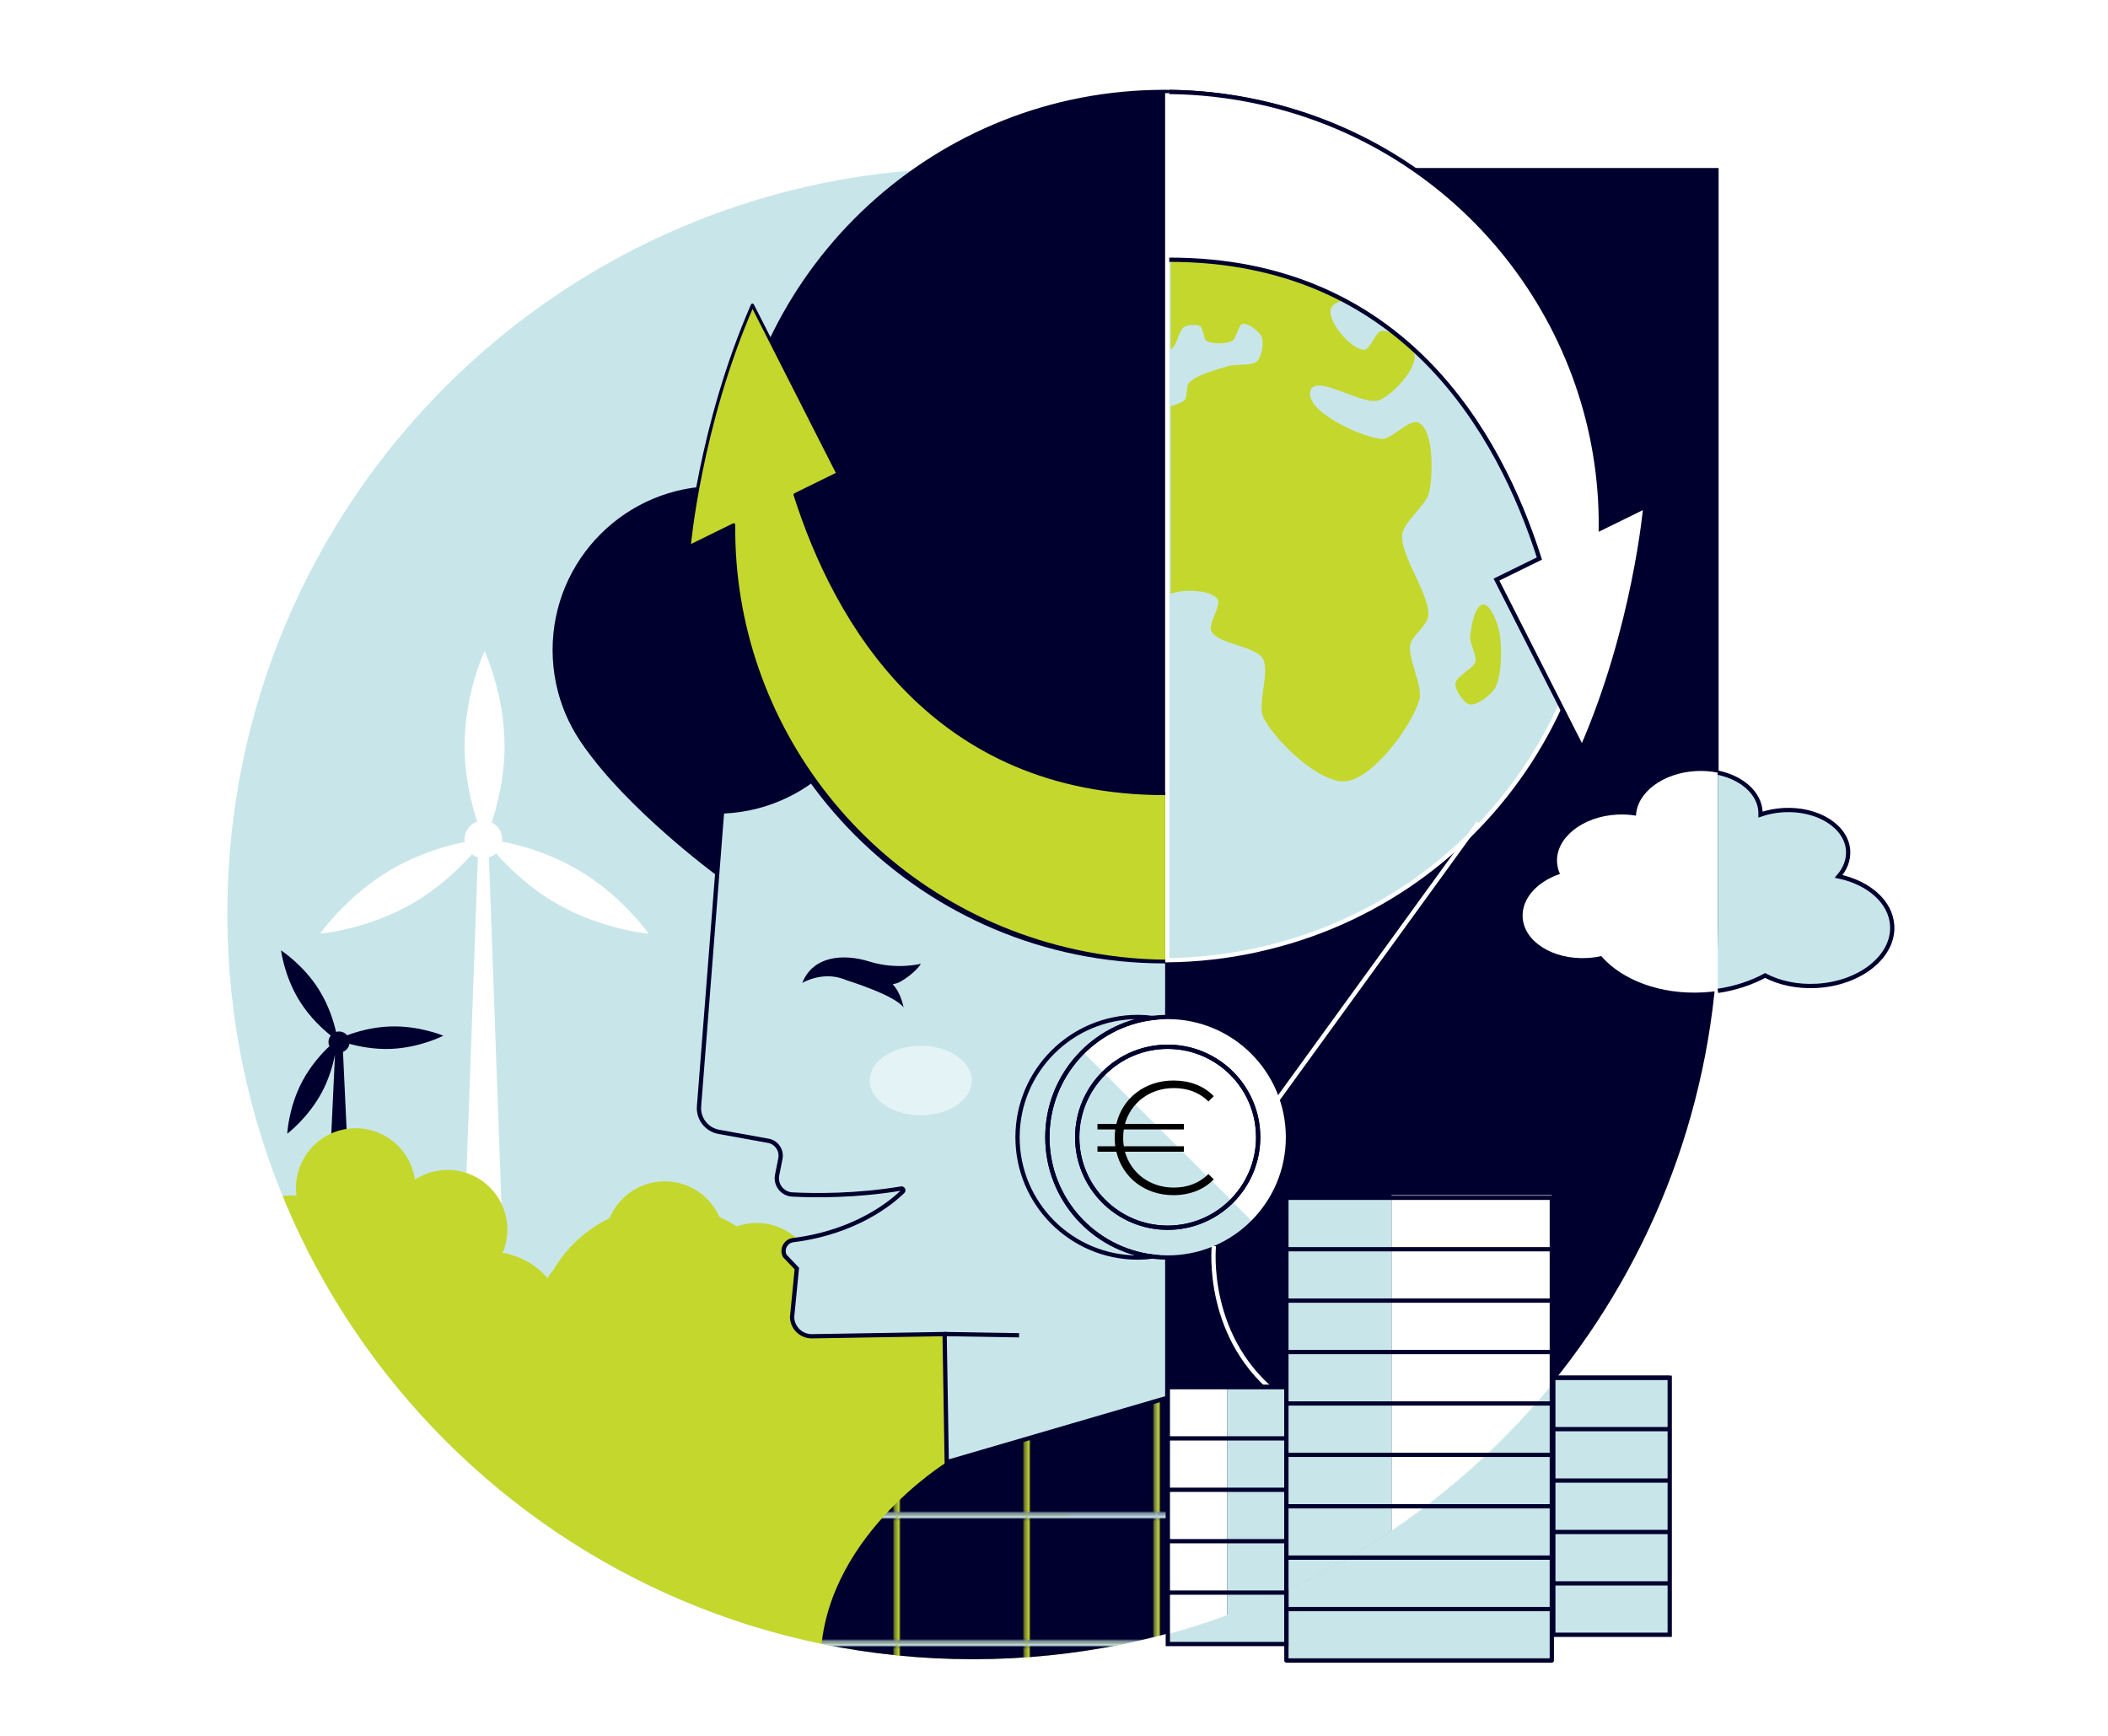
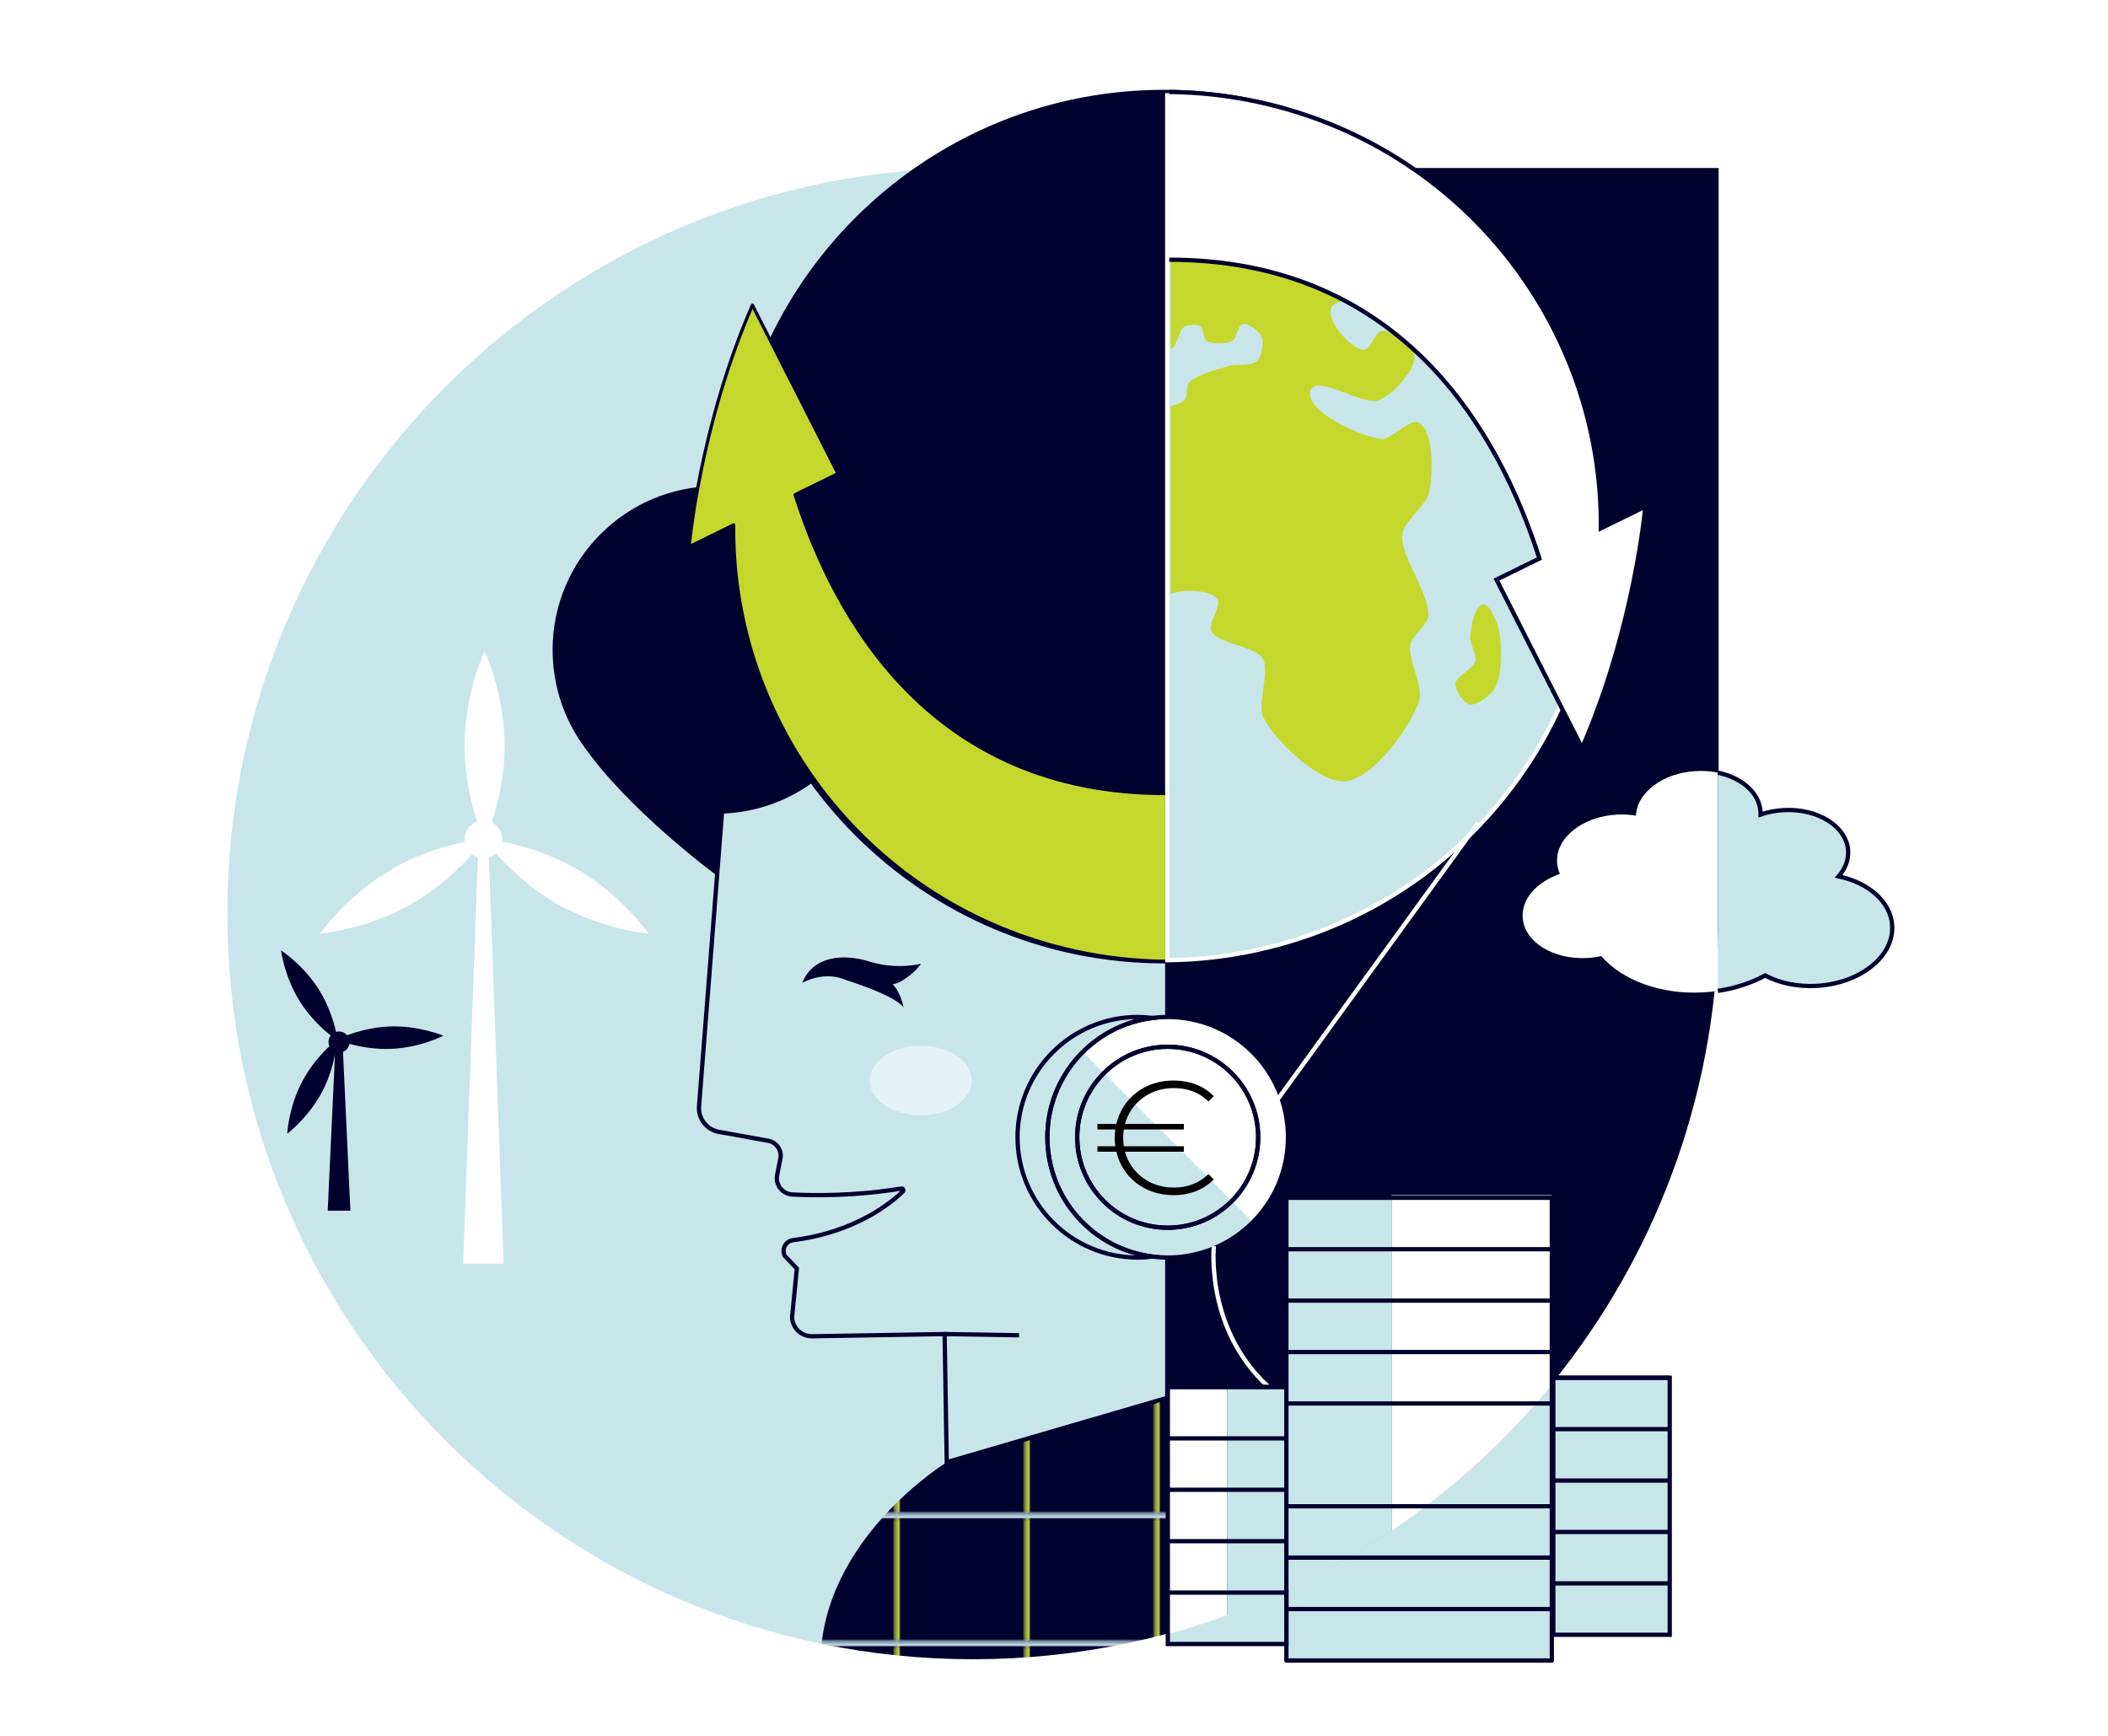
<svg xmlns="http://www.w3.org/2000/svg" viewBox="0 0 986 812">
  <defs>
    <style>
      .cls-1, .cls-2, .cls-3, .cls-4, .cls-5, .cls-6, .cls-7, .cls-8, .cls-9, .cls-10 {
        stroke-miterlimit: 10;
      }

      .cls-1, .cls-2, .cls-3, .cls-4, .cls-5, .cls-7, .cls-8, .cls-9, .cls-10, .cls-11 {
        stroke-width: 2px;
      }

      .cls-1, .cls-5, .cls-10 {
        stroke: #fff;
      }

      .cls-1, .cls-12 {
        fill: url(#Nouveau_motif);
      }

      .cls-13 {
        clip-path: url(#clippath);
      }

      .cls-14, .cls-7, .cls-8, .cls-9, .cls-10, .cls-11 {
        fill: none;
      }

      .cls-14, .cls-15, .cls-12, .cls-16, .cls-17, .cls-18, .cls-19, .cls-20 {
        stroke-width: 0px;
      }

      .cls-2, .cls-3, .cls-21, .cls-4, .cls-6, .cls-7, .cls-11 {
        stroke: #00002e;
      }

      .cls-2, .cls-15, .cls-19 {
        fill: #fff;
      }

      .cls-3, .cls-6, .cls-20 {
        fill: #00002e;
      }

      .cls-21 {
        stroke-width: 1.5px;
      }

      .cls-21, .cls-11 {
        stroke-linejoin: round;
      }

      .cls-21, .cls-17 {
        fill: #c4d72d;
      }

      .cls-4, .cls-5, .cls-18 {
        fill: #c8e6ea;
      }

      .cls-8 {
        stroke: #c4d72d;
      }

      .cls-9 {
        stroke: #c8e6ea;
      }

      .cls-15 {
        opacity: .5;
      }
    </style>
    <clipPath id="clippath">
      <path class="cls-14" d="m803.86,78.6h0v348.78c0,192.62-156.15,348.77-348.77,348.77h0c-192.62,0-348.77-156.15-348.77-348.77,0-192.63,156.15-348.78,348.78-348.78h348.77Z" />
    </clipPath>
    <pattern id="Nouveau_motif" data-name="Nouveau motif" x="0" y="0" width="63.4" height="62.4" patternTransform="translate(-2802.5 -368.1) scale(.95)" patternUnits="userSpaceOnUse" viewBox="0 0 63.4 62.4">
      <g>
        <rect class="cls-14" width="63.4" height="62.4" />
        <line class="cls-9" x1="0" y1="62.4" x2="63.4" y2="62.4" />
        <line class="cls-8" x1="63.4" y1="1.5" x2="63.4" y2="60.9" />
        <g>
          <rect class="cls-20" x="0" y="0" width="63.4" height="62.4" />
          <line class="cls-8" x1="0" y1="1.5" x2="0" y2="60.9" />
          <line class="cls-8" x1="63.4" y1="1.5" x2="63.4" y2="60.9" />
          <line class="cls-9" x1="0" y1="62.4" x2="63.4" y2="62.4" />
          <line class="cls-9" x1="0" y1="0" x2="63.4" y2="0" />
        </g>
        <line class="cls-8" x1="0" y1="1.5" x2="0" y2="60.9" />
        <line class="cls-9" x1="0" y1="0" x2="63.4" y2="0" />
      </g>
    </pattern>
  </defs>
  <g id="Calque_2" data-name="Calque 2">
    <rect class="cls-19" x="3.3" y="4.84" width="984.8" height="810.09" />
    <g>
      <g>
        <path class="cls-20" d="m803.86,78.6v348.78c0,161.18-109.34,296.83-257.88,336.82V78.6h257.88Z" />
        <path class="cls-18" d="m545.98,78.6v685.59c-28.98,7.8-59.44,11.96-90.88,11.96h0c-192.62,0-348.78-156.15-348.78-348.78S262.46,78.6,455.09,78.6h90.88Z" />
      </g>
      <g class="cls-13">
        <path class="cls-19" d="m269.63,406.47c-13.12-7.57-26.48-11.17-34.78-12.81.04-.34.07-.68.07-1.03,0-3.48-2.02-6.48-4.95-7.92,2.69-8.08,6.03-21.08,6.03-35.74,0-24.51-9.35-44.39-9.35-44.39,0,0-9.35,19.87-9.35,44.39,0,14.42,3.24,27.23,5.9,35.34-3.44,1.2-5.9,4.47-5.9,8.31,0,.41.03.82.09,1.21-8.35,1.72-21.21,5.33-33.85,12.62-21.23,12.26-33.77,30.29-33.77,30.29,0,0,21.88-1.84,43.11-14.1,12.66-7.31,22.22-16.67,27.89-23.04.82.63,1.76,1.12,2.77,1.43l-6.88,190.09h18.9l-6.88-190.09c1.25-.38,2.37-1.03,3.32-1.88,5.6,6.37,15.32,16,28.29,23.49,21.23,12.26,43.11,14.1,43.11,14.1,0,0-12.54-18.03-33.77-30.29Z" />
        <path class="cls-20" d="m182.28,480.17c-8.22.3-15.44,2.45-19.91,4.12-.61-.73-1.43-1.29-2.37-1.57-.45-.13-.92-.21-1.41-.21s-.96.08-1.4.21c-1.03-4.56-3.33-12.32-8.05-19.84-7.32-11.65-17.69-18.31-17.69-18.31,0,0,1.49,12.24,8.8,23.89,4.76,7.58,10.81,13.04,14.46,15.94-.67.84-1.07,1.9-1.07,3.05,0,.7.15,1.36.42,1.96-3.46,3.26-8.72,8.95-12.7,16.46-6.43,12.16-7.01,24.47-7.01,24.47,0,0,9.85-7.41,16.29-19.57,3.37-6.36,5.13-12.76,6.04-17.42l-3.4,72.98h10.61l-3.46-74.29c1.57-.63,2.73-2.04,3.02-3.75,4.62,1.27,11.54,2.65,19.22,2.37,13.75-.51,24.7-6.17,24.7-6.17,0,0-11.34-4.83-25.09-4.32Z" />
-         <path class="cls-17" d="m524.58,751.88c-3.92-19.21-14.66-35.28-29.19-46.2,4.26-7.25,5.96-16.04,4.15-24.93-3.01-14.77-14.83-25.48-28.87-27.79,2.12-5.01,2.8-10.7,1.63-16.44-3.08-15.12-17.84-24.88-32.96-21.8-.81.17-1.61.37-2.39.6-3.12-1.89-6.41-3.5-9.82-4.81-5.4-11.29-17.96-17.91-30.78-15.29-5.83,1.19-10.87,4.12-14.67,8.13.34-2.89.25-5.88-.36-8.89-3.08-15.12-17.84-24.88-32.96-21.8-1.29.26-2.54.61-3.75,1.04-2.58-1.67-5.28-3.14-8.08-4.41-5.17-11.8-18.03-18.81-31.16-16.13-9.45,1.93-16.8,8.41-20.24,16.7-11.11,5.3-20.14,13.78-26.2,24.04-1.05,1.24-2,2.56-2.82,3.96-5.37-6.21-12.8-10.44-20.99-11.79,2.12-5.01,2.8-10.7,1.63-16.44-3.08-15.12-17.84-24.88-32.96-21.8-3.58.73-6.86,2.12-9.74,4.01-.08-.57-.18-1.14-.29-1.71-3.08-15.12-17.84-24.88-32.96-21.8-14.49,2.95-24.05,16.62-22.12,31.06-2.81-.31-5.71-.19-8.63.4-15.12,3.08-24.88,17.84-21.8,32.96.52,2.54,1.36,4.92,2.49,7.12-9.39,6.06-14.58,17.46-12.22,29.06,3.08,15.12,17.84,24.88,32.96,21.8,2.11-.43,4.12-1.09,6-1.94,11.63,13.72,30.2,20.85,49.07,17,1.36-.28,2.69-.61,4-.99-6.49,12.11-8.95,26.46-5.99,40.97,1.13,5.54,2.98,10.75,5.43,15.55-20.49,13.24-31.84,38.12-26.68,63.46,6.73,33.02,38.95,54.33,71.97,47.6,4.61-.94,8.99-2.38,13.1-4.24,25.4,29.96,65.93,45.52,107.14,37.11,22.26-4.54,41.61-15.44,56.53-30.41,15.43,8.47,33.84,11.72,52.43,7.93,41.72-8.51,68.64-49.22,60.13-90.94Z" />
        <path class="cls-12" d="m442.83,683.99s-59.03,36.2-59.03,94.16,162.18-13.95,162.18-13.95v-110.32s-103.14,30.11-103.14,30.11Z" />
      </g>
    </g>
    <g>
      <path class="cls-4" d="m442.83,683.99l-.99-59.94-61.99,1.03c-5.05.08-9.22-3.92-9.36-8.97l2.23-22.72-5.65-5.91c-1.59-3.17.43-6.94,3.94-7.38,29.25-3.65,46.03-17.64,51.26-22.71.59-.57.08-1.56-.72-1.42-21.2,3.52-40.32,3.34-50.94,2.79-4.66-.24-8.02-4.54-7.11-9.12l1.53-7.67c.76-3.87-1.79-7.63-5.67-8.33l-23.16-4.19c-5.7-1.03-9.69-6.21-9.23-11.98l2.62-33.43,4.51-57.73,2.65-33.92.49-6.3,1.51-19.3,1.91-24.41,2.97-38.08,29.94-.72,4.63-.11,1.71-.04,10.12-.24h.41s19.22-.48,19.22-.48l44.86-1.08,23.21-.55,13.61-.32h0s54.64-.43,54.64-.43v353.54l-103.14,30.11Z" />
      <line class="cls-7" x1="441.84" y1="624.05" x2="476.66" y2="624.62" />
      <path class="cls-3" d="m747.86,246.34c0,112.29-91.03,203.32-203.32,203.32s-203.32-91.03-203.32-203.32c0-6.1.27-12.13.79-18.1,9.16-103.82,96.35-185.23,202.53-185.23,112.29,0,203.32,91.03,203.32,203.32Z" />
      <circle class="cls-6" cx="335.1" cy="304.01" r="76.13" />
      <path class="cls-6" d="m335.1,408.79s-41.51-30.69-61.88-60.43c-31.51-46.01,1.73-84.4,1.73-84.4l65.7,78.44-5.55,66.39Z" />
      <circle class="cls-19" cx="546.3" cy="531.99" r="55.61" />
    </g>
    <path class="cls-18" d="m585.45,572.27l-74.73-83.98s-25.58,20.83-18.97,58.01c6.61,37.18,43.32,41.96,48.88,41.96s24.13.33,44.83-15.99" />
    <g>
      <path class="cls-18" d="m586.08,571.65c-10.19,10.25-24.3,16.6-39.91,16.6-31.08,0-56.27-25.19-56.27-56.27,0-15.61,6.35-29.72,16.6-39.91l79.58,79.58Z" />
      <path class="cls-19" d="m602.44,531.98c0,15.48-6.26,29.51-16.36,39.67l-79.58-79.58c10.17-10.1,24.2-16.36,39.67-16.36,31.08,0,56.27,25.19,56.27,56.27Z" />
      <path class="cls-4" d="m539.2,587.83c-2.29.28-4.62.43-6.99.43-31.06,0-56.27-25.19-56.27-56.27s25.21-56.27,56.27-56.27c2.37,0,4.71.15,6.99.43-27.8,3.43-49.3,27.11-49.3,55.84s21.5,52.41,49.3,55.84Z" />
      <path class="cls-11" d="m546.17,475.72c-2.35,0-4.68.15-6.97.43-27.8,3.43-49.3,27.11-49.3,55.84s21.5,52.41,49.3,55.84c2.29.28,4.62.43,6.97.43,31.08,0,56.27-25.19,56.27-56.27s-25.19-56.27-56.27-56.27Zm0,98.58c-23.38,0-42.31-18.95-42.31-42.31s18.93-42.33,42.31-42.33,42.33,18.95,42.33,42.33-18.95,42.31-42.33,42.31Z" />
      <path class="cls-11" d="m588.5,531.99c0,23.35-18.95,42.31-42.33,42.31s-42.31-18.95-42.31-42.31,18.93-42.33,42.31-42.33,42.33,18.95,42.33,42.33Z" />
    </g>
    <path class="cls-5" d="m588.01,444.4c-14.09,3.09-28.16,4.63-42.04,4.77V44.56c4.18.03,8.34.19,12.48.48,4.65.31,9.26.8,13.84,1.43,2.18.3,4.35.63,6.51,1.01,1.81.3,3.62.64,5.41,1,1,.2,1.97.41,2.96.62,2.95.63,5.88,1.33,8.78,2.09,5.53,1.45,10.99,3.12,16.37,5.02,3.44,1.2,6.83,2.5,10.19,3.91,1.69.69,3.35,1.42,5.01,2.15.07.03.13.07.2.09,1.61.72,3.2,1.46,4.8,2.22,1.59.77,3.16,1.54,4.74,2.35.03.02.06.04.09.05.81.42,1.61.82,2.41,1.25,1,.53,2,1.06,2.99,1.61,1.98,1.09,3.95,2.21,5.89,3.37.98.58,1.94,1.17,2.91,1.75,2.31,1.44,4.6,2.91,6.85,4.42.75.5,1.5,1.02,2.25,1.53.74.52,1.48,1.04,2.22,1.56.74.53,1.47,1.06,2.21,1.59.73.54,1.45,1.08,2.18,1.62.68.51,1.36,1.04,2.05,1.55.04.03.08.07.11.09,1.43,1.1,2.84,2.24,4.25,3.38.71.57,1.4,1.15,2.09,1.73.7.58,1.38,1.17,2.08,1.76.68.59,1.36,1.18,2.05,1.78.68.61,1.36,1.2,2.03,1.82.66.62,1.34,1.22,2,1.85.66.62,1.32,1.24,1.97,1.88.6.56,1.18,1.14,1.76,1.71,1.36,1.34,2.7,2.69,4.02,4.07.63.65,1.26,1.32,1.88,1.98,1.87,1.99,3.7,4.03,5.48,6.09,0,0,0,0,0,0,13.52,15.69,24.74,33.58,33.03,53.29h0c4.64,11.03,8.35,22.62,11.03,34.7,24.16,109.1-45.25,217.01-155.05,241.02Z" />
    <path class="cls-16" d="m565.24,549.19l2.49,2.49c-4.68,4.91-11.41,7.4-18.89,7.4-13.37,0-23.87-8.31-26.67-20.32h-8.84v-2.57h8.31c-.15-1.28-.23-2.57-.23-3.93s.08-2.64.23-3.93h-8.31v-2.57h8.84c2.8-12.01,13.3-20.32,26.67-20.32,7.48,0,14.2,2.42,18.89,7.33l-2.49,2.49c-4.53-4.46-10.05-6.27-16.24-6.27-11.18,0-20.09,6.87-22.81,16.77h27.57v2.57h-28.1c-.23,1.28-.3,2.57-.3,3.93s.08,2.64.3,3.93h28.1v2.57h-27.57c2.72,9.9,11.63,16.77,22.81,16.77,6.19,0,11.71-1.89,16.24-6.35Z" />
    <path class="cls-10" d="m567.78,582.89s-4.67,44.13,31.83,70.99" />
    <path class="cls-19" d="m803.52,361.45v102.07c-2.25.34-4.55.58-6.89.7-20.07,1.12-37.98-5.81-47.65-16.97-2.08.46-4.26.76-6.5.88-16.09.9-29.64-7.63-30.27-19.04-.49-8.76,6.78-16.67,17.45-20.28-.79-1.72-1.25-3.55-1.36-5.47-.64-11.41,11.88-21.39,27.97-22.28,3.1-.17,6.11,0,8.95.49.43-10.8,12.57-20,27.97-20.85,3.61-.2,7.09.07,10.32.75Z" />
    <path class="cls-4" d="m803.52,361.45c11.19,2.33,19.45,9.44,19.94,18.29.02.43.03.86.02,1.29,3.28-1.13,6.89-1.85,10.7-2.07,16.08-.9,29.63,7.63,30.27,19.04.24,4.33-1.42,8.45-4.44,11.95,14.06,2.97,24.43,11.93,25.05,23.07.8,14.42-15.02,27.02-35.34,28.15-9.05.5-17.48-1.36-24.1-4.85-6.42,3.47-13.93,5.98-22.1,7.19" />
    <path class="cls-18" d="m417.05,404.5c3.47,2.78,7.04,5.44,10.68,7.99-3.65-2.55-7.21-5.21-10.68-7.99Z" />
    <g>
      <path class="cls-17" d="m712.1,163.58c-.32,1.46-3.48,3.44-4.95,3.29-6.42-.63-13.28-14.11-18.27-18.2-5.13-4.22-15.42-14.22-22.04-14.85-3.97-.37-10.81,5.25-14.66,6.32-7.18,1.99-26.76-2.89-29.55,4.03-2.31,5.74,9.15,19.18,15.33,19.46,3.04.14,5.34-8.56,8.37-8.82,4.76-.41,14.69,6.64,15.32,11.37.89,6.6-10.27,18.51-16.45,20.98-7.54,3.02-29.16-12.25-32.14-4.69-3.69,9.34,23.02,21.86,33.02,22.86,4.76.47,13.41-9.91,17.59-7.58,7.21,4.02,6.57,24.62,4.8,32.69-1.23,5.62-11.75,13.6-12.54,19.3-1.39,10.07,13.47,28.76,12.08,38.83-.53,3.8-7.57,9.11-8.36,12.87-1.35,6.44,6.1,19.67,4.23,25.98-3.65,12.33-21.77,36.97-34.58,38.07-12.1,1.04-32.94-18.95-38.34-29.84-3.07-6.2,3.26-21.76-.33-27.66-3.54-5.82-21.09-6.68-24.06-12.81-1.66-3.46,5.08-12.02,2.77-15.1-3.29-4.37-16.83-4.57-21.78-2.21v-87.9c2.46-.54,5.44-1.69,6.6-2.99,1.33-1.49.59-6.24,1.88-7.77,3.25-3.86,13.72-6.55,18.57-7.99,3.27-.98,11.05.08,13.48-2.33,2.04-2.02,3.2-8.67,2.07-11.32-1.04-2.48-6.32-6.58-8.95-6-2.24.5-2.75,6.71-4.74,7.84-2.64,1.49-9.62,1.68-12.16.02-1.55-1.02-1.37-5.85-2.94-6.84-1.57-.99-5.83-.68-7.41.29-2.43,1.49-3.38,8.12-5.57,9.93-.24.2-.53.39-.84.6V46.91c4.15.03,8.27.19,12.38.47,4.62.32,9.19.8,13.74,1.43,2.16.3,4.32.64,6.46,1.02,1.8.3,3.59.64,5.37,1,.99.2,1.96.4,2.93.61,2.92.63,5.83,1.33,8.71,2.09,5.49,1.45,10.91,3.12,16.24,5.02,3.4,1.21,6.78,2.52,10.11,3.9,1.67.7,3.33,1.42,4.97,2.15.07.03.13.07.2.08,1.6.72,3.18,1.47,4.76,2.22,1.58.76,3.14,1.54,4.7,2.34.03.02.06.04.08.05.8.41,1.6.83,2.39,1.25,1,.53,1.98,1.06,2.97,1.61,1.97,1.09,3.92,2.22,5.85,3.37.97.58,1.93,1.17,2.89,1.76,2.29,1.43,4.56,2.9,6.8,4.41.74.5,1.49,1.02,2.23,1.52.73.52,1.47,1.03,2.2,1.56.73.53,1.46,1.05,2.19,1.59.72.54,1.44,1.07,2.16,1.62.68.51,1.35,1.03,2.03,1.55.04.03.08.07.11.09,1.42,1.1,2.82,2.23,4.21,3.38.71.57,1.39,1.15,2.08,1.73.7.58,1.37,1.17,2.06,1.76.68.59,1.35,1.18,2.03,1.79s1.34,1.2,2.01,1.81c.66.61,1.33,1.22,1.98,1.84.66.62,1.31,1.24,1.96,1.87.59.56,1.18,1.14,1.75,1.71,1.35,1.34,2.68,2.68,3.99,4.05.63.66,1.25,1.32,1.86,1.98,1.85,1.98,3.67,4.01,5.43,6.08,0,0,0,0,0,0,.17.25.25.39.25.39,0,0-1.15,3.02-2.09,3.22-4.73,1.02-12.46-13.37-16.3-10.43-6.26,4.79,4.62,23.89,9.49,30.1,2.12,2.7,9.31,4.68,11.75,7.11,3.24,3.22,10.58,11.09,9.6,15.56Z" />
-       <path class="cls-17" d="m693.67,282.77c-4.06.43-5.67,11.11-6.01,15.18-.25,2.94,3.22,8.69,2.46,11.53-.91,3.36-9.13,6.85-9.36,10.33-.19,2.94,3.8,9.13,6.69,9.71,3.44.69,10.03-4.56,11.79-7.59,3.57-6.14,3.45-21.53,1.58-28.38-.85-3.12-3.93-11.11-7.15-10.77Z" />
+       <path class="cls-17" d="m693.67,282.77c-4.06.43-5.67,11.11-6.01,15.18-.25,2.94,3.22,8.69,2.46,11.53-.91,3.36-9.13,6.85-9.36,10.33-.19,2.94,3.8,9.13,6.69,9.71,3.44.69,10.03-4.56,11.79-7.59,3.57-6.14,3.45-21.53,1.58-28.38-.85-3.12-3.93-11.11-7.15-10.77" />
    </g>
    <line class="cls-1" x1="691.43" y1="384.93" x2="592.22" y2="521.72" />
    <g>
      <path class="cls-18" d="m725.85,647.67v129.09h-124.15v-7.71h-55.46v-4.67c9.4-2.57,18.65-5.52,27.73-8.82,9.44-3.44,18.69-7.28,27.73-11.48,17.19-8,33.62-17.34,49.16-27.9,28.19-19.12,53.45-42.23,74.99-68.5Z" />
      <path class="cls-19" d="m573.97,648.27v107.27c-9.08,3.31-18.33,6.25-27.73,8.82v-116.09h27.73Z" />
      <path class="cls-18" d="m601.7,648.27v95.8c-9.04,4.2-18.29,8.04-27.73,11.48v-107.27h27.73Z" />
      <g>
        <rect class="cls-7" x="546.24" y="648.8" width="55.46" height="120.24" />
        <g>
          <line class="cls-7" x1="545.54" y1="648.8" x2="601.7" y2="648.8" />
          <line class="cls-7" x1="545.54" y1="672.85" x2="601.7" y2="672.85" />
          <line class="cls-7" x1="545.54" y1="696.89" x2="601.7" y2="696.89" />
          <line class="cls-7" x1="545.54" y1="720.94" x2="601.7" y2="720.94" />
          <line class="cls-7" x1="545.54" y1="744.99" x2="601.7" y2="744.99" />
        </g>
      </g>
      <path class="cls-19" d="m725.85,559.08v88.58c-21.54,26.28-46.79,49.38-74.99,68.5v-157.09h74.99Z" />
      <path class="cls-18" d="m650.86,560.61v155.56c-15.54,10.56-31.97,19.9-49.16,27.9v-183.46h49.16Z" />
      <g>
        <rect class="cls-11" x="601.7" y="560.31" width="124.15" height="168.34" />
        <g>
          <line class="cls-11" x1="601.7" y1="584.36" x2="724.96" y2="584.36" />
          <line class="cls-11" x1="601.7" y1="608.41" x2="724.96" y2="608.41" />
          <line class="cls-11" x1="601.7" y1="632.46" x2="724.96" y2="632.46" />
          <line class="cls-11" x1="601.7" y1="656.51" x2="724.96" y2="656.51" />
-           <line class="cls-11" x1="601.7" y1="680.56" x2="724.96" y2="680.56" />
          <line class="cls-11" x1="601.7" y1="704.61" x2="724.96" y2="704.61" />
        </g>
      </g>
      <g>
        <rect class="cls-4" x="726.55" y="644.48" width="54.45" height="120.24" />
        <g>
          <line class="cls-4" x1="725.85" y1="644.48" x2="781" y2="644.48" />
          <line class="cls-4" x1="725.85" y1="668.53" x2="781" y2="668.53" />
          <line class="cls-4" x1="725.85" y1="692.58" x2="781" y2="692.58" />
          <line class="cls-4" x1="725.85" y1="716.63" x2="781" y2="716.63" />
          <line class="cls-4" x1="725.85" y1="740.68" x2="781" y2="740.68" />
        </g>
      </g>
      <g>
        <rect class="cls-11" x="601.7" y="728.65" width="124.15" height="48.1" />
        <g>
          <line class="cls-11" x1="601.7" y1="752.7" x2="725.85" y2="752.7" />
          <line class="cls-11" x1="601.7" y1="776.75" x2="725.85" y2="776.75" />
        </g>
      </g>
    </g>
    <path class="cls-21" d="m545.03,371.19c-108.64,0-154.26-80.42-173.13-139.78l20.07-9.85-40.03-78.81c-24.67,56.5-29.61,113-29.61,113l20.83-10.23c-.95,93.69,64.08,178.44,159.83,199.38,14.09,3.09,28.16,4.63,42.04,4.77" />
  </g>
  <g id="Calque_1" data-name="Calque 1">
    <ellipse class="cls-15" cx="430.68" cy="505.45" rx="23.86" ry="16.27" />
    <path class="cls-20" d="m430.6,450.86s-11.22,2.9-23.82-1.04-26.58-2.55-31.52,9.97c0,0,9.17-5.55,19.31-1.8.3.11.62.21.93.32-.09.02-.15.03-.15.03,0,0,23.32,7.13,27.27,12.95,0,0-1.02-6.64-5.08-10.86,1.32-.25,2.44-.6,3.27-1.05,6.57-3.53,10.49-8.86,9.78-8.52Z" />
    <path class="cls-2" d="m546.91,121.49c108.64,0,154.26,80.42,173.13,139.78l-20.07,9.85,40.03,78.81c24.67-56.5,29.61-113,29.61-113l-20.83,10.23c.95-93.69-64.08-178.44-159.83-199.38-14.09-3.09-28.16-4.63-42.04-4.77" />
  </g>
</svg>